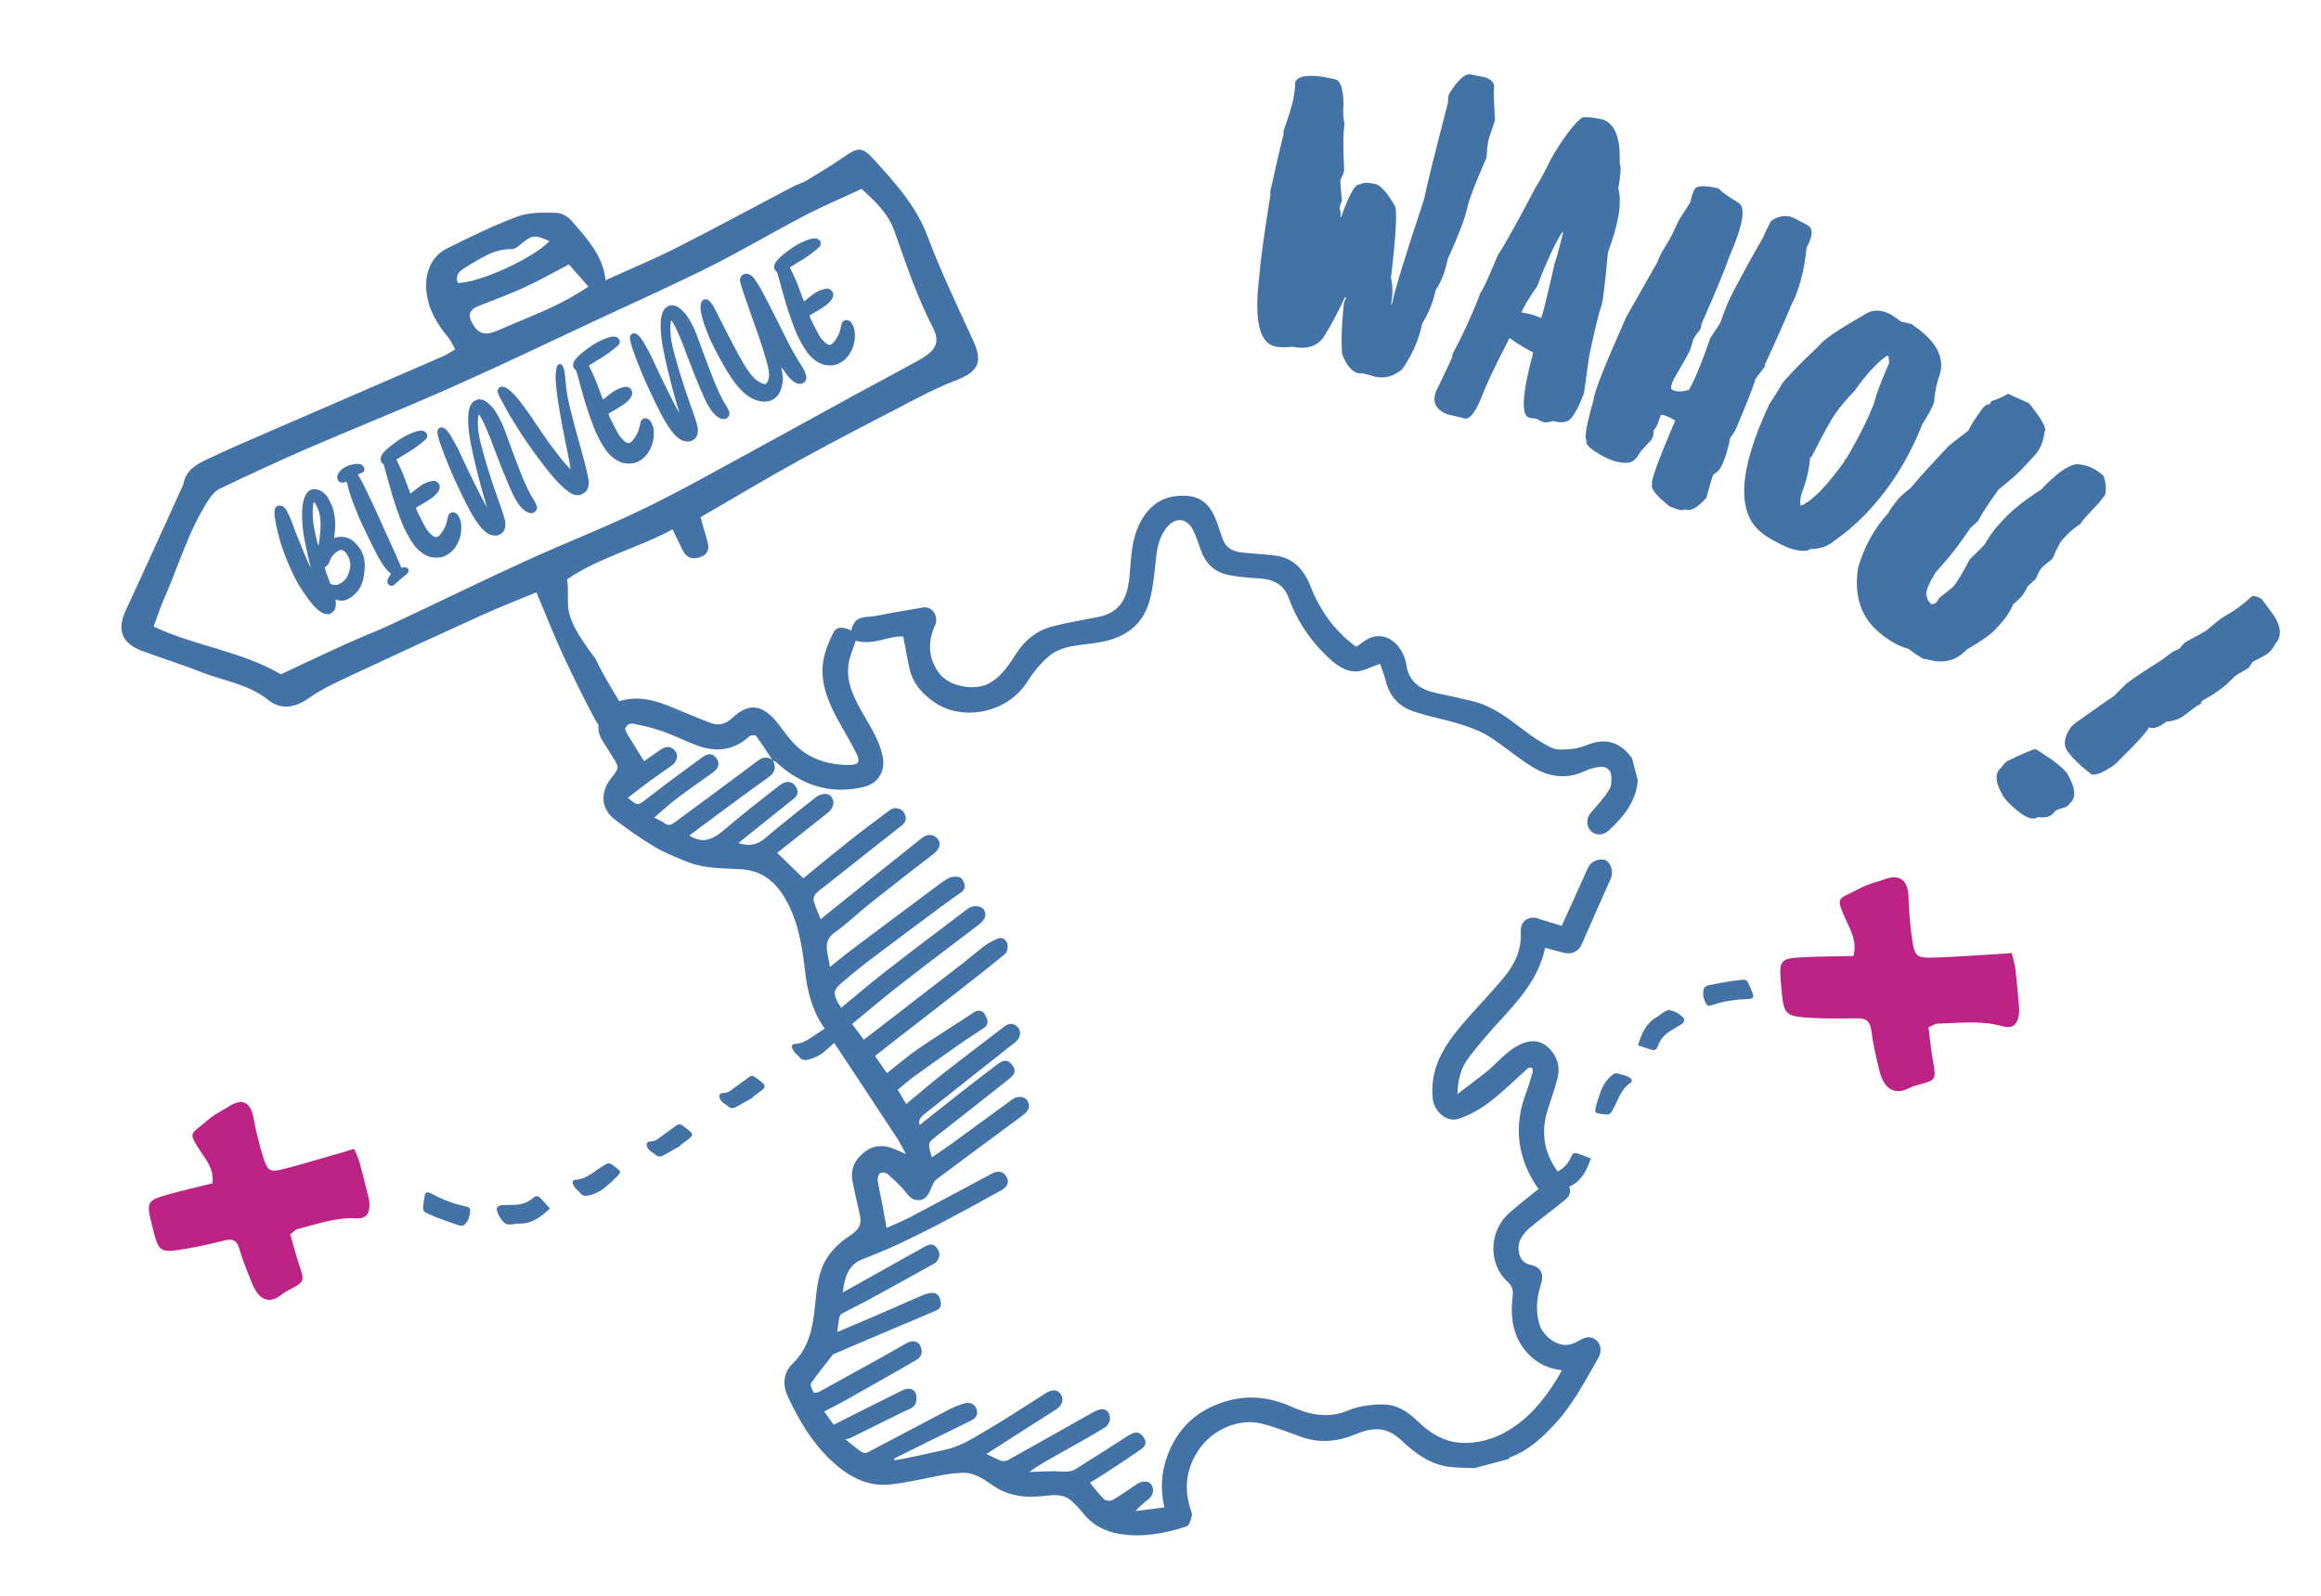
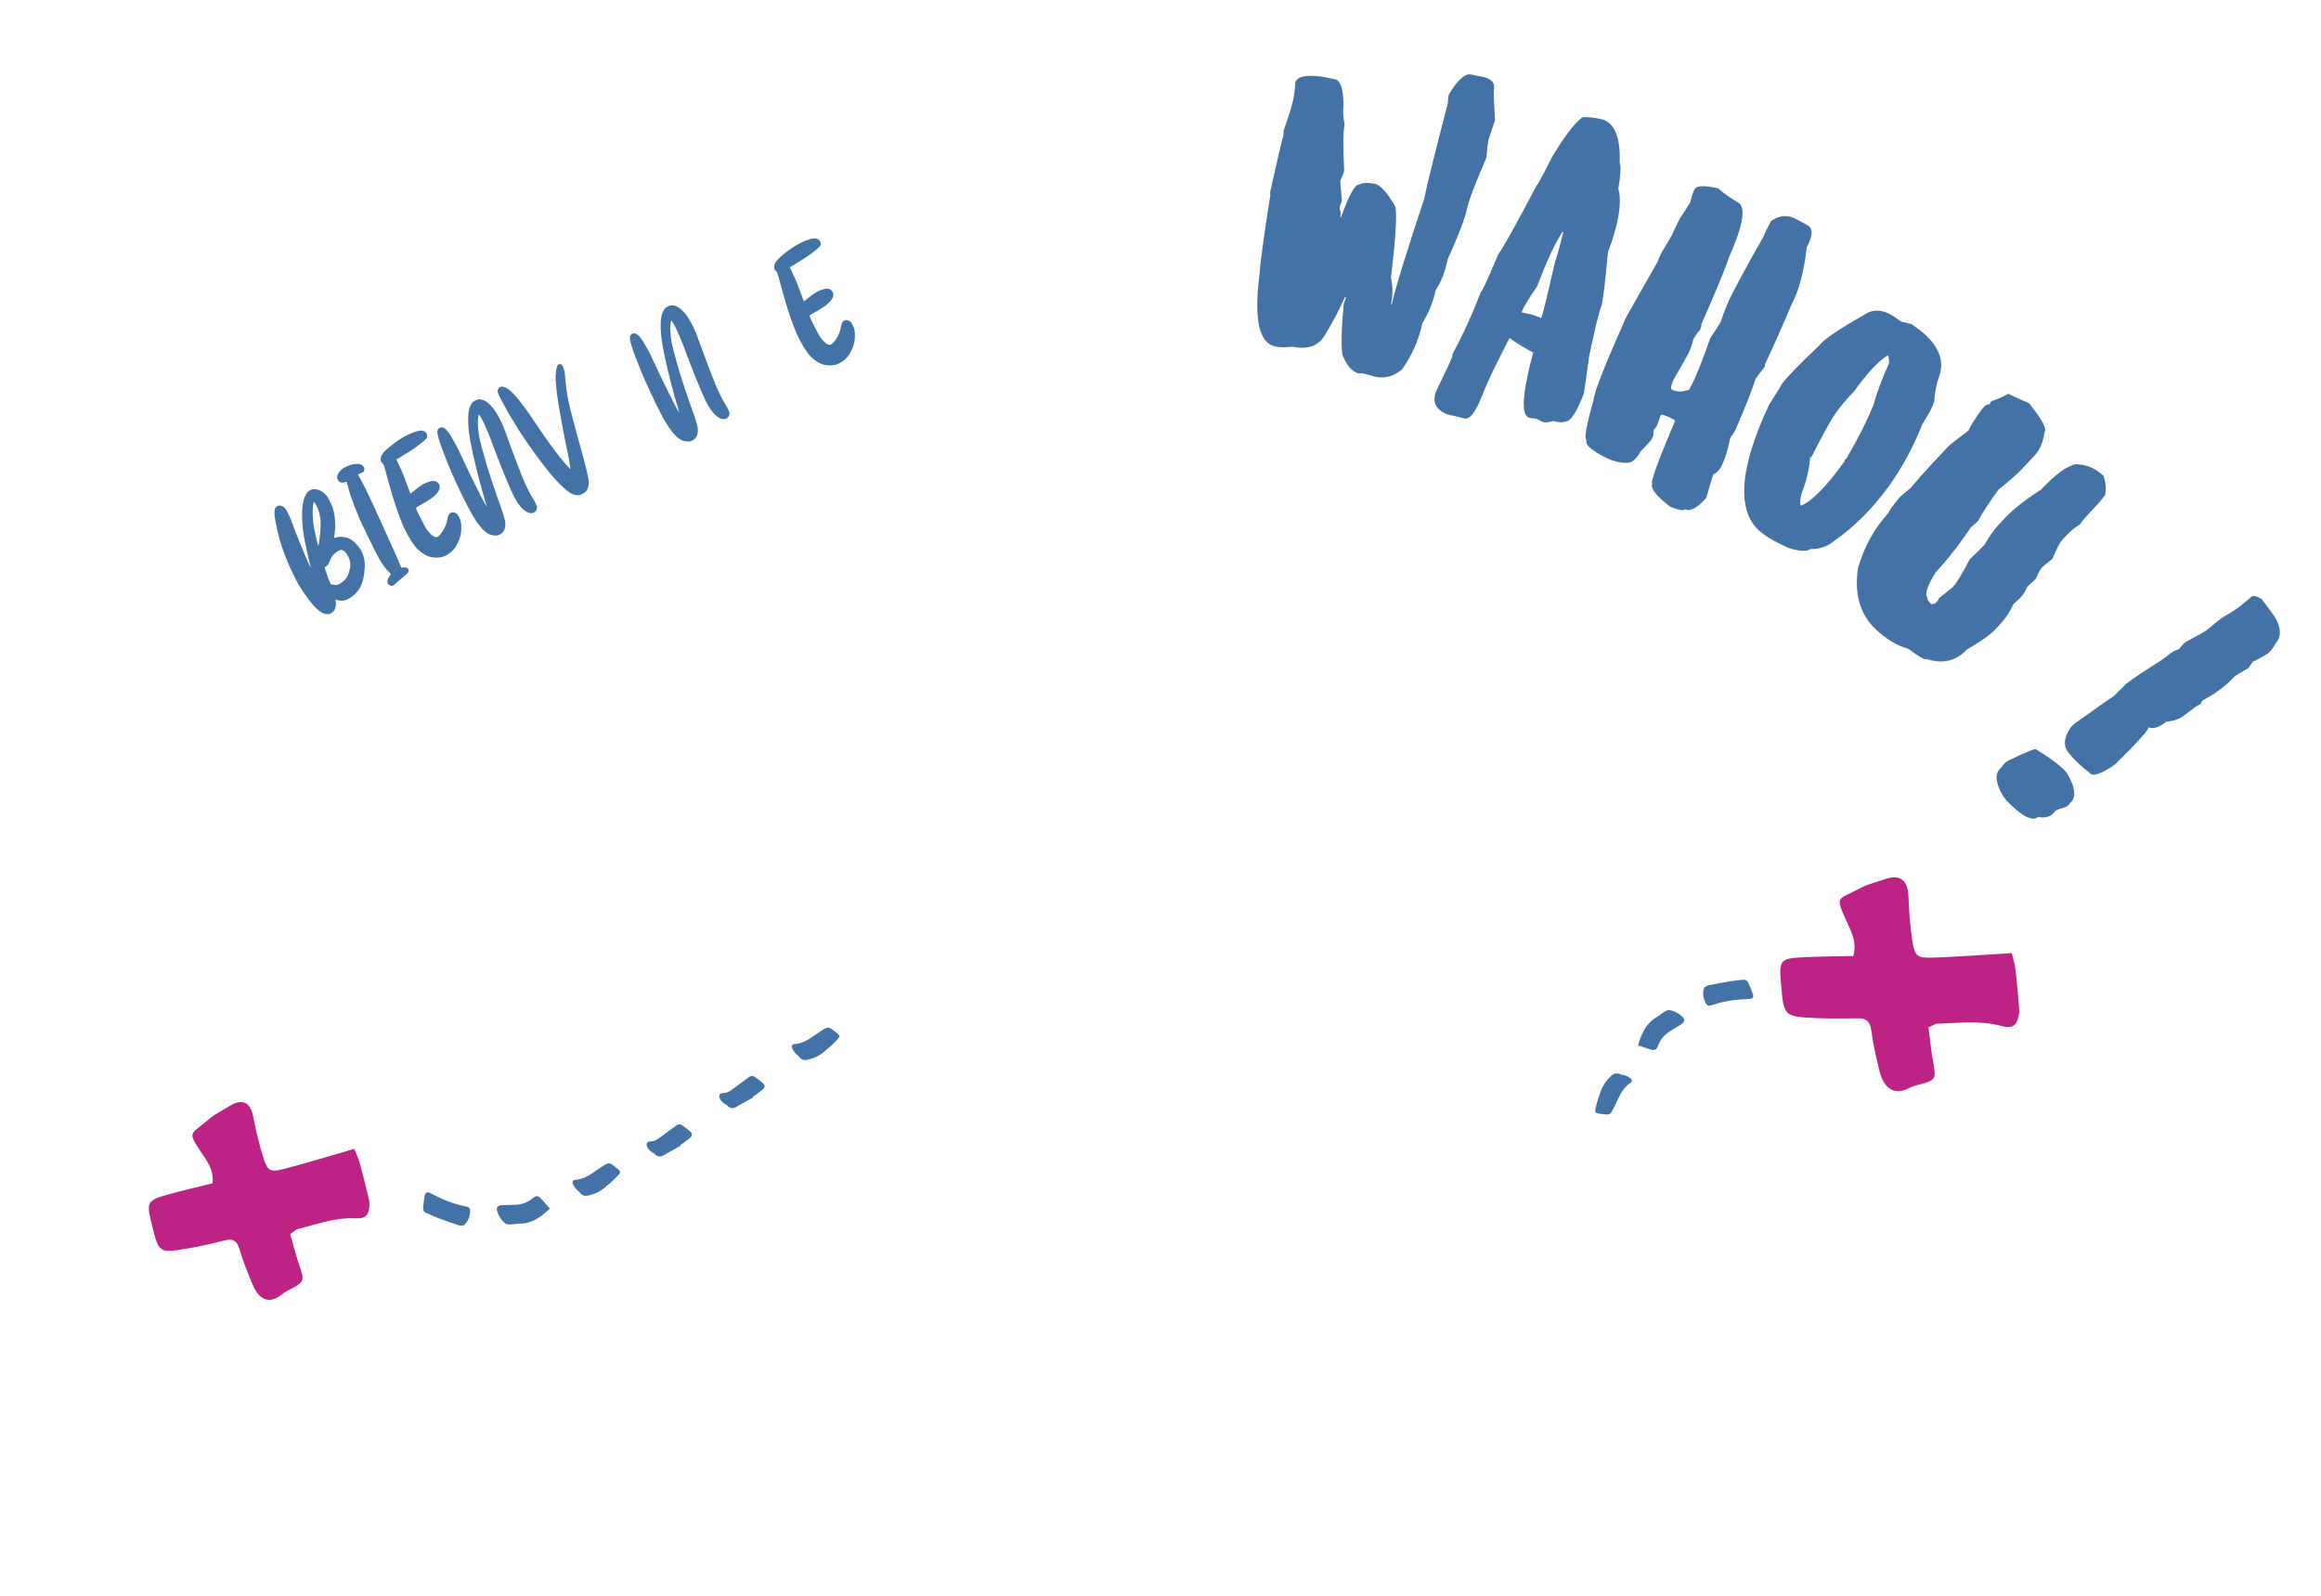
<svg xmlns="http://www.w3.org/2000/svg" width="384" height="264" viewBox="0 0 384 264" fill="none">
  <g clip-path="url(#clip0_7660_249089)">
-     <path d="M243.935 242.882C242.579 242.817 241.207 242.841 239.859 242.681C236.578 242.296 234.107 240.395 231.781 238.229C229.486 236.103 227.369 235.99 224.224 237.298C221.312 238.509 218.255 238.822 215.159 237.675C213.033 236.881 210.899 236.063 208.709 235.517C204.874 234.562 200.582 236.584 198.416 239.721C196.37 242.697 195.857 245.842 196.836 249.275C196.972 249.765 197.277 250.302 197.189 250.743C197.052 251.393 196.763 252.38 196.306 252.532C192.672 253.72 188.942 254.402 185.107 253.744C182.764 253.343 180.743 252.292 179.219 250.374C178.601 249.596 177.911 248.85 177.149 248.2C175.761 247.029 174.036 247.366 172.472 247.518C169.52 247.815 166.816 247.494 164.289 245.77C162.741 244.711 161.152 243.523 159.083 243.66C158.2 243.716 157.318 243.78 156.451 243.932C153.395 244.478 150.37 245.256 147.298 245.585C143.375 246.01 140.198 244.165 137.438 241.55C134.293 238.566 132.144 234.883 130.33 231.017C129.472 229.187 129.544 227.118 131.109 225.626C133.868 222.978 134.486 219.593 134.839 216.055C135.128 213.167 135.344 210.215 137.053 207.768C137.928 206.516 139.147 205.409 140.423 204.559C142.244 203.348 142.677 202.618 142.155 200.468C141.738 198.767 141.353 197.058 141.032 195.333C140.647 193.239 141.602 191.619 143.214 190.448C144.867 189.252 146.688 189.453 148.469 190.295C148.926 190.512 149.392 190.712 149.881 190.929C149.432 190.111 148.998 189.172 148.437 188.322C144.354 182.104 140.246 175.895 136.131 169.702C134.302 166.95 133.563 163.894 133.194 160.661C132.697 156.377 132.007 152.093 129.705 148.322C128.108 145.707 125.862 143.99 122.597 143.806C119.693 143.637 116.725 143.734 113.949 142.667C111.999 141.921 110.042 141.118 108.253 140.067C106.023 138.752 103.913 137.219 101.835 135.671C99.292 133.778 99.3 130.986 101.185 128.644C102.437 127.087 102.453 126.935 101.426 125.33C100.824 124.392 100.263 123.437 99.653 122.507C98.394 120.573 98.795 117.22 102.284 116.065C105.421 115.022 108.277 115.8 111.141 116.995C113.275 117.886 115.409 118.768 117.567 119.602C118.971 120.148 120.134 119.731 121.241 118.704C122.693 117.356 124.434 116.426 126.367 117.533C127.418 118.134 128.317 119.129 129.047 120.132C130.395 121.985 131.766 123.782 133.796 124.937C135.962 126.165 138.361 126.622 140.808 126.542C142.091 126.502 142.34 125.916 141.666 124.592C140.623 122.539 139.42 120.573 138.337 118.544C136.796 115.639 135.665 112.575 136.227 109.238C136.492 107.681 137.149 106.149 137.847 104.713C138.361 103.654 139.388 103.614 140.808 104.304C141.353 102.499 141.915 102.154 143.856 102.018C145.092 101.929 146.303 101.608 147.522 101.392C149.239 101.095 150.956 100.806 152.673 100.509C154.414 100.204 155.28 102.17 154.742 103.349C153.515 106.045 153.499 108.58 155.192 111.131C156.941 113.754 161.297 114.211 163.407 113.161C165.725 112.005 166.92 109.952 168.22 107.986C169.68 105.78 171.613 104.28 174.116 103.63C176.595 102.988 179.138 102.579 181.657 102.082C185.484 101.336 186.471 98.68 186.8 95.961C187.145 93.113 187.056 90.201 188.171 87.465C189.64 83.871 192.255 81.673 196.531 82.05C199.034 82.275 200.373 83.815 201.312 86.334C201.689 87.353 201.978 88.404 202.395 89.406C203.053 90.979 204.457 91.34 205.981 91.46C207.585 91.588 209.19 91.709 210.794 91.885C213.979 92.23 215.752 94.26 216.851 97.06C218.368 100.935 220.694 104.216 224.023 106.743C224.176 106.855 224.36 106.927 224.44 106.967C225.275 106.43 225.981 105.772 226.815 105.467C228.877 104.721 230.826 105.908 231.813 107.609C232.214 108.299 232.559 109.093 232.663 109.879C233.056 112.888 235.054 114.107 237.717 114.677C239.675 115.094 241.64 115.519 243.59 115.984C246.807 116.747 249.35 118.68 251.909 120.645C253.425 121.817 255.046 122.924 256.77 123.734C257.685 124.159 258.936 123.991 260.019 123.902C260.91 123.83 261.8 123.557 262.635 123.221C265.691 122.009 268.114 122.787 269.999 125.427L270.97 129.069C270.697 132.583 268.643 135.086 266.213 137.348C265.226 138.27 263.966 138.278 263.196 137.46C262.322 136.538 262.45 135.262 263.373 134.235C264.4 133.088 265.443 131.925 266.245 130.625C266.638 129.983 266.662 128.997 266.558 128.202C266.437 127.232 265.611 126.774 264.672 126.879C263.862 126.967 263.02 127.168 262.29 127.521C259.386 128.932 256.498 128.612 253.874 127.079C251.243 125.547 248.933 123.469 246.349 121.841C244.921 120.934 243.261 120.324 241.632 119.819C239.065 119.017 236.386 118.552 233.843 117.685C231.54 116.907 229.928 115.27 229.31 112.8C229.037 111.7 228.604 110.642 228.331 109.815C226.807 110.321 225.564 111.067 224.32 111.083C222.339 111.099 220.798 109.775 219.426 108.459C216.619 105.756 214.525 102.563 213.193 98.889C212.367 96.618 210.618 95.832 208.348 95.696C206.527 95.584 204.673 95.455 202.9 95.038C200.726 94.525 199.347 92.984 198.617 90.867C198.239 89.775 197.895 88.652 197.357 87.633C196.274 85.58 194.325 85.532 192.905 87.425C191.902 88.757 191.509 90.281 191.316 91.917C191.011 94.46 190.851 97.068 190.145 99.514C188.958 103.646 185.893 105.612 181.673 106.309C178.833 106.783 175.689 106.646 173.346 108.724C172.047 109.879 170.891 111.291 169.969 112.775C166.712 117.958 159.331 119.378 154.678 116.241C152.641 114.869 151.052 113.12 150.483 110.65C150.089 108.933 149.809 107.184 149.448 105.315C147.065 105.106 144.514 106.847 141.578 105.997C141.177 107.296 140.519 108.652 140.358 110.072C140.005 113.153 141.457 115.76 142.926 118.327C144.145 120.469 145.477 122.547 146.014 125.026C146.544 127.464 145.38 129.59 142.95 130.176C137.366 131.532 132.593 129.903 128.437 126.117C128.269 125.964 128.028 125.884 127.819 125.764C126.913 124.4 126.031 123.02 125.052 121.712C124.931 121.552 124.161 121.64 123.921 121.857C121.394 124.183 118.506 124.472 115.417 123.357C113.46 122.651 111.598 121.68 109.641 120.99C108.069 120.437 106.424 120.06 104.779 119.723C104.37 119.635 103.744 119.891 103.456 120.204C103.295 120.373 103.56 121.055 103.777 121.424C104.667 122.924 105.606 124.392 106.56 125.924C107.419 125.33 108.381 124.64 109.36 123.983C110.299 123.357 111.165 123.485 111.767 124.312C112.264 125.001 112.015 126.012 111.173 126.622C109.833 127.585 108.47 128.507 107.138 129.486C106.047 130.288 104.988 131.131 103.881 131.981C105.566 133.401 105.493 133.321 107.122 132.053C110.114 129.719 113.187 127.48 116.251 125.242C117.254 124.512 118.04 124.673 118.61 125.547C119.131 126.357 118.875 127.143 117.904 127.833C115.906 129.253 113.893 130.657 111.935 132.133C110.7 133.064 109.561 134.131 108.221 135.27C108.911 135.623 109.456 135.808 109.874 136.145C110.531 136.682 111.069 136.465 111.63 136.048C116.195 132.671 120.776 129.318 125.308 125.9C126.199 125.226 126.953 125.146 127.836 125.724C128.445 126.927 128.309 127.761 127.073 128.644C122.693 131.748 118.409 134.997 114.085 138.19C114.101 138.206 114.133 138.27 114.182 138.303C116.58 139.787 118.305 138.599 120.134 137.027C122.95 134.588 125.934 132.334 128.854 130.015C129.969 129.133 130.964 129.133 131.59 130.031C132.087 130.745 132.135 131.484 131.389 132.085C128.333 134.54 125.276 136.979 122.164 139.466C123.816 140.011 125.196 139.867 126.576 138.68C129.32 136.329 132.176 134.115 135.007 131.869C135.85 131.203 137.061 131.179 137.51 131.764C138.168 132.615 137.96 133.666 136.949 134.468C134.125 136.714 131.293 138.952 128.59 141.094C130.01 142.474 131.454 143.878 132.914 145.298C135.256 143.389 137.759 141.303 140.318 139.281C142.605 137.468 144.939 135.719 147.282 133.978C147.988 133.449 149.207 133.706 149.624 134.524C150.017 135.286 149.937 135.984 149.127 136.618C144.939 139.875 140.8 143.188 136.644 146.477C136.074 146.935 135.441 147.336 134.959 147.865C134.711 148.138 134.534 148.699 134.63 149.036C134.911 150.039 135.352 150.994 135.778 152.093C136.251 151.7 136.724 151.283 137.222 150.89C142.316 146.798 147.41 142.707 152.52 138.639C153.523 137.845 154.614 138.006 155.24 138.928C155.737 139.666 155.384 140.541 154.422 141.287C150.924 143.982 147.434 146.686 143.976 149.438C141.987 151.018 140.158 152.815 138.096 154.275C136.748 155.23 136.62 156.321 136.893 157.692C137.037 158.406 137.157 159.12 137.318 159.979C138.409 159.104 139.436 158.222 140.519 157.412C145.396 153.745 150.29 150.095 155.184 146.453C155.858 145.956 156.555 145.402 157.326 145.138C157.863 144.953 158.866 145.009 159.099 145.346C159.532 145.972 160.005 146.91 159.018 147.624C157.959 148.387 156.884 149.125 155.841 149.903C151.774 152.927 147.707 155.944 143.672 159C142.139 160.163 140.671 161.407 139.195 162.642C137.928 163.709 137.823 164.367 138.618 165.827C138.778 166.124 138.962 166.397 139.171 166.726C141.554 164.768 143.888 162.755 146.311 160.861C150.892 157.307 155.513 153.818 160.141 150.32C160.992 149.678 162.356 149.831 162.789 150.512C163.302 151.347 162.989 152.173 161.979 152.943C157.542 156.313 153.098 159.666 148.71 163.083C146.102 165.113 143.599 167.263 140.976 169.413C141.65 170.312 142.236 171.09 142.917 171.996C144.666 170.649 146.335 169.381 147.988 168.105C151.846 165.129 155.705 162.145 159.556 159.153C160.711 158.254 161.802 157.283 162.981 156.417C163.591 155.968 164.289 155.639 164.979 155.31C165.813 154.917 166.447 155.454 166.656 156.096C166.816 156.593 166.656 157.5 166.295 157.805C163.703 159.971 161.024 162.041 158.36 164.126C154.943 166.798 151.501 169.445 148.076 172.109C146.985 172.951 145.902 173.801 144.771 174.692C145.453 175.671 146.078 176.577 146.744 177.532C148.501 176.16 150.162 174.716 151.951 173.488C154.951 171.427 158.056 169.525 161.088 167.504C161.85 166.99 162.564 167.199 162.901 167.752C163.302 168.418 163.808 169.357 162.805 170.047C161.61 170.873 160.358 171.627 159.163 172.462C156.459 174.355 153.772 176.256 151.1 178.19C150.234 178.815 149.432 179.553 148.533 180.299C148.99 181.07 149.456 181.84 149.929 182.642C152.015 180.917 154.044 179.168 156.154 177.516C159.444 174.932 162.805 172.429 166.11 169.862C166.936 169.221 167.707 169.213 168.38 169.935C169.062 170.665 168.838 171.724 167.963 172.421C162.965 176.376 157.959 180.331 152.953 184.295C152.178 184.91 151.916 185.514 152.167 186.108C154.654 184.142 157.109 182.177 159.588 180.243C161.401 178.823 163.23 177.427 165.067 176.032C165.837 175.446 166.664 175.181 167.386 176.072C168.124 176.986 168.027 177.644 166.968 178.486C163.238 181.455 159.492 184.383 155.745 187.327C155.144 187.8 154.518 188.258 153.972 188.795C153.78 188.988 153.683 189.397 153.724 189.686C153.788 190.223 153.98 190.744 154.173 191.466C155.296 190.696 156.331 190.022 157.334 189.292C160.719 186.838 164.088 184.359 167.466 181.888C168.276 181.294 169.415 181.342 169.897 181.976C170.522 182.794 170.306 183.717 169.311 184.447C164.53 187.985 159.732 191.507 154.975 195.077C154.542 195.397 154.293 196.023 154.069 196.545C153.643 197.539 153.218 198.526 151.935 198.55C150.892 198.574 150.354 197.868 149.745 197.106C148.894 196.039 147.851 195.109 146.816 194.21C146.552 193.985 145.878 193.921 145.605 194.106C145.324 194.298 145.156 194.9 145.212 195.285C145.396 196.593 145.717 197.876 145.966 199.176C146.207 200.451 146.431 201.735 146.68 203.147C147.988 202.553 149.367 202.008 150.675 201.318C155.16 198.959 159.604 196.545 164.08 194.17C164.891 193.745 165.765 193.624 166.391 194.475C167.041 195.365 166.824 196.28 165.693 196.906C162.243 198.831 158.77 200.716 155.272 202.545C152.857 203.813 150.402 205 147.923 206.147C146.175 206.958 144.37 207.648 142.581 208.37C141.048 208.987 140.23 210.199 139.813 211.723C139.628 212.381 139.548 213.071 139.412 213.833C143.952 211.29 148.429 208.795 152.905 206.284C154.044 205.642 154.614 205.762 155.216 206.773C155.689 207.575 155.36 208.602 154.422 209.124C150.996 211.025 147.578 212.926 144.145 214.795C142.532 215.678 140.864 216.472 139.251 217.347C139.035 217.459 138.882 217.812 138.834 218.085C138.698 218.831 138.634 219.593 138.537 220.363C140.952 219.336 143.359 218.325 145.757 217.29C147.948 216.344 150.122 215.357 152.32 214.418C152.889 214.178 153.499 213.945 154.109 213.889C154.887 213.825 155.376 214.266 155.577 215.068C155.769 215.838 155.705 216.464 154.903 216.801C151.285 218.341 147.659 219.874 144.041 221.406C142.019 222.264 139.997 223.131 137.984 223.997C137.912 224.029 137.831 224.061 137.783 224.117C136.564 225.69 135.288 227.23 134.173 228.867C133.981 229.155 134.39 229.901 134.63 230.383C134.679 230.471 135.296 230.383 135.577 230.23C138.906 228.409 142.228 226.572 145.549 224.727C147.057 223.885 148.557 223.026 150.057 222.176C150.892 221.703 151.822 221.855 152.175 222.505C152.761 223.596 152.552 224.438 151.566 225.008C150.539 225.601 149.512 226.203 148.477 226.797C145.372 228.554 142.276 230.319 139.163 232.059C138.265 232.565 137.326 233.006 136.355 233.503C136.901 234.258 137.406 234.964 137.936 235.702C141.738 233.792 145.461 231.891 149.215 230.054C150.001 229.669 151.02 229.5 151.469 230.463C151.726 231.017 151.686 231.995 151.341 232.469C150.932 233.03 150.065 233.255 149.375 233.6C146.487 235.036 143.599 236.472 140.703 237.9C140.535 237.988 140.326 238.004 139.869 238.124C140.88 238.927 141.714 239.641 142.613 240.258C142.837 240.411 143.327 240.395 143.583 240.258C148.068 237.916 152.536 235.525 157.021 233.183C157.807 232.773 158.649 232.453 159.492 232.188C160.478 231.883 161.361 232.316 161.601 233.231C161.85 234.169 161.369 234.683 160.502 235.1C156.291 237.13 152.103 239.231 147.915 241.309C147.948 241.405 147.972 241.494 148.004 241.59C148.99 241.405 149.977 241.237 150.956 241.028C152.713 240.659 154.454 240.242 156.21 239.881C158.842 239.344 161.056 237.892 163.31 236.568C166.583 234.651 169.752 232.549 172.961 230.519C174.108 229.797 174.927 229.837 175.504 230.672C176.074 231.498 175.769 232.501 174.686 233.199C170.948 235.597 167.201 237.988 163.214 240.531C164 240.916 164.786 241.357 165.621 241.662C165.95 241.783 166.455 241.726 166.768 241.55C171.461 238.943 176.138 236.295 180.815 233.664C182.468 232.733 183.494 233.046 183.647 234.635C183.695 235.132 183.238 235.902 182.788 236.175C180.133 237.779 177.405 239.28 174.702 240.804C173.218 241.638 171.734 242.472 170.282 243.515C171.565 243.475 172.841 243.411 174.124 243.395C174.886 243.387 175.657 243.499 176.411 243.459C176.916 243.435 177.478 243.347 177.887 243.09C180.815 241.269 183.711 239.384 186.623 237.531C187.859 236.745 188.54 236.849 189.198 237.771C189.808 238.614 189.487 239.272 188.813 239.745C186.832 241.125 184.81 242.44 182.788 243.772C182.018 244.277 181.224 244.735 180.326 245.288C181.12 246.243 181.818 247.214 182.66 248.024C182.933 248.289 183.719 248.361 184.064 248.16C185.452 247.358 186.776 246.427 188.099 245.513C188.853 244.991 189.952 244.959 190.418 245.513C191.027 246.251 190.843 247.374 190.033 248.008C189.287 248.585 188.557 249.187 187.875 249.989C189.447 249.789 191.019 249.58 192.648 249.372C191.95 246.484 192.118 243.628 193.129 240.868C194.79 236.343 197.911 233.367 202.563 231.907C206.39 230.712 210 231.097 213.61 232.701C216.651 234.057 219.763 234.747 223.036 233.343C223.999 232.934 225.066 232.677 226.109 232.533C227.24 232.372 228.411 232.276 229.535 232.396C231.54 232.613 233.121 233.752 234.532 235.108C236.763 237.258 239.242 238.766 242.499 238.718C245.555 238.67 248.267 237.635 250.697 235.91C254.043 233.536 256.401 230.295 258.431 226.693C256.201 226.444 254.34 225.569 252.855 224.005C250.328 221.334 249.831 218.044 250.256 214.555C250.377 213.544 250.288 212.87 249.446 212.084C246.069 208.971 246.406 203.516 249.759 200.612C251.323 199.264 252.952 197.989 254.524 196.705C251.091 191.755 250.336 186.477 252.478 180.805C252.912 179.666 253.249 178.486 253.586 177.315C253.642 177.115 253.553 176.721 253.425 176.657C253.241 176.577 252.88 176.641 252.719 176.778C251.315 178.029 249.975 179.353 248.556 180.58C246.373 182.465 244.135 184.214 241.271 185.097C239.161 185.747 237.252 183.677 237.051 181.824C236.49 176.689 239.017 172.839 242.13 169.229C244.288 166.726 246.606 164.359 248.724 161.816C250.529 159.65 251.772 157.203 251.604 154.227C251.508 152.526 252.687 151.555 254.291 151.884C254.364 151.9 254.428 151.956 254.5 151.981C255.752 152.366 257.003 152.751 258.383 153.168C259.506 150.697 260.637 148.194 261.768 145.699C262.153 144.857 262.482 143.974 262.956 143.18C263.461 142.33 265.033 141.929 265.739 142.362C266.606 142.899 266.943 144.359 266.509 145.33C264.865 148.996 263.244 152.671 261.632 156.353C261.223 157.291 260.092 157.917 258.928 157.668C257.845 157.436 256.778 157.099 255.639 156.786C254.548 162.041 251.05 165.715 247.625 169.453C245.988 171.242 244.416 173.095 242.956 175.021C241.745 176.625 241.191 178.534 241.119 181.005C242.916 179.626 244.536 178.454 246.077 177.187C247.697 175.855 249.077 174.138 250.866 173.127C253.016 171.908 255.102 171.748 256.867 174.09C257.773 175.301 258.078 176.81 257.709 178.286C257.26 180.075 256.634 181.816 256.072 183.573C254.596 188.145 255.856 192.036 259.049 195.43C259.963 196.4 260.052 197.588 259.017 198.438C257.059 200.05 254.997 201.526 253.064 203.171C251.596 204.423 250.73 206.027 251.548 207.992C251.764 208.522 252.446 209.092 253 209.196C254.845 209.557 255.527 210.584 254.949 212.429C254.251 214.643 254.003 216.865 254.709 219.144C255.238 220.852 257.212 222.505 259.017 222.497C259.763 222.497 260.589 222.2 261.231 221.807C262.33 221.125 263.228 220.997 264.063 221.695C264.889 222.385 265.057 223.58 264.44 224.655C262.306 228.369 260.316 232.204 257.412 235.397C255.262 237.763 252.928 239.961 249.823 241.101C249.743 241.133 249.703 241.277 249.647 241.365L243.951 242.882H243.935Z" fill="#4373A6" />
    <path d="M76.715 202.728C76.459 202.728 76.186 202.816 75.961 202.736C74.726 202.327 73.506 201.885 72.287 201.428C71.693 201.204 71.132 200.915 70.546 200.674C70.113 200.498 69.96 200.161 70.008 199.727C70.073 199.094 70.137 198.46 70.257 197.842C70.386 197.208 70.698 197.12 71.292 197.433C73.089 198.388 74.958 199.166 76.972 199.567C77.694 199.711 77.838 199.88 77.766 200.594C77.686 201.404 77.429 202.134 76.715 202.72L76.715 202.728Z" fill="#4373A6" />
    <path d="M90.979 199.937C89.487 201.341 88.01 202.456 85.949 202.432C85.435 202.432 84.93 202.56 84.416 202.568C84.128 202.568 83.759 202.552 83.558 202.384C82.9 201.822 82.443 201.1 82.226 200.258C82.09 199.72 82.427 199.392 83.069 199.375C83.791 199.351 84.521 199.343 85.243 199.319C86.334 199.271 87.304 198.942 88.155 198.22C88.724 197.739 89.045 197.795 89.551 198.341C90.024 198.846 90.473 199.375 90.979 199.945L90.979 199.937Z" fill="#4373A6" />
    <path d="M100.453 196.143C99.539 197.002 98.504 197.531 97.324 197.788C96.771 197.908 96.322 197.812 95.961 197.331C95.76 197.066 95.463 196.889 95.255 196.633C95.054 196.376 94.87 196.095 94.757 195.79C94.653 195.502 94.813 195.205 95.134 195.189C96.851 195.108 98.062 194.001 99.386 193.135C100.742 192.253 100.71 192.204 101.961 193.191C102.058 193.263 102.154 193.336 102.25 193.416C102.675 193.793 102.699 193.937 102.306 194.386C101.977 194.772 101.6 195.117 101.231 195.47C100.967 195.718 100.678 195.935 100.445 196.135L100.453 196.143Z" fill="#4373A6" />
    <path d="M136.728 173.681C135.813 174.54 134.778 175.069 133.599 175.326C133.045 175.446 132.596 175.35 132.235 174.869C132.034 174.604 131.738 174.427 131.529 174.171C131.328 173.914 131.144 173.633 131.032 173.328C130.927 173.039 131.088 172.743 131.409 172.727C133.125 172.646 134.337 171.539 135.661 170.673C137.016 169.79 136.984 169.742 138.236 170.729C138.332 170.801 138.428 170.873 138.525 170.954C138.95 171.331 138.974 171.475 138.581 171.924C138.252 172.309 137.875 172.654 137.506 173.007C137.241 173.256 136.952 173.473 136.719 173.673L136.728 173.681Z" fill="#4373A6" />
    <path d="M112.575 189.564C111.637 190.094 110.698 190.631 109.752 191.145C109.262 191.409 108.797 191.417 108.364 190.96C108.163 190.743 107.842 190.647 107.626 190.447C107.409 190.254 107.184 190.021 107.08 189.765C106.831 189.171 107.04 188.842 107.698 188.826C108.219 188.818 108.62 188.593 109.014 188.305C109.984 187.599 110.963 186.893 111.926 186.171C112.246 185.93 112.575 185.962 112.848 186.155C113.346 186.492 113.827 186.869 114.276 187.27C114.589 187.559 114.525 187.96 114.132 188.281C113.618 188.698 113.073 189.075 112.535 189.468L112.591 189.564L112.575 189.564Z" fill="#4373A6" />
    <path d="M124.597 181.564C123.658 182.094 122.72 182.631 121.773 183.145C121.284 183.409 120.818 183.417 120.385 182.96C120.185 182.743 119.864 182.647 119.647 182.447C119.431 182.254 119.206 182.021 119.102 181.765C118.853 181.171 119.061 180.842 119.719 180.826C120.241 180.818 120.642 180.593 121.035 180.305C122.006 179.599 122.984 178.893 123.947 178.171C124.268 177.93 124.597 177.962 124.87 178.155C125.367 178.492 125.848 178.869 126.298 179.27C126.611 179.559 126.546 179.96 126.153 180.281C125.64 180.698 125.094 181.075 124.557 181.468L124.613 181.564L124.597 181.564Z" fill="#4373A6" />
    <path d="M319.057 169.932C319.315 171.901 319.473 173.774 319.814 175.597C320.348 178.597 320.304 178.707 317.434 179.452C316.907 179.593 316.38 179.734 315.93 179.977C313.803 181.112 311.769 180.577 310.928 177.07C310.397 174.904 309.882 172.71 309.609 170.5C309.412 169.03 308.786 168.437 307.372 168.472C305.042 168.482 302.725 168.539 300.387 168.428C295.136 168.166 295.118 168.097 294.681 162.984C294.305 158.739 294.428 158.559 298.595 158.351C301.263 158.225 303.938 158.221 306.623 158.164C307.286 155.875 306.267 154.085 305.484 152.356C303.548 148.062 304.058 148.957 307.678 146.98C308.983 146.262 310.513 145.926 311.926 145.424C314.305 144.59 315.64 145.632 315.741 148.208C315.846 150.708 316.003 153.22 316.39 155.67C316.801 158.211 317.174 158.504 319.756 158.426C323.338 158.326 326.894 158.036 330.475 157.837C331.176 157.797 331.871 157.733 332.836 157.671C333.065 158.617 333.332 159.429 333.438 160.284C333.691 162.328 333.846 164.374 334.031 166.436C334.074 166.964 334.101 167.522 333.994 168.041C333.66 169.727 332.857 170.212 331.135 169.74C327.61 168.77 324.034 169.262 320.474 169.356C320.158 169.367 319.835 169.626 319.086 169.949L319.057 169.932Z" fill="#BD2285" />
    <path d="M48.021 204.203C48.546 205.978 48.948 207.662 49.505 209.281C50.412 211.935 50.397 212.062 47.939 213.334C47.483 213.555 47.038 213.821 46.652 214.121C44.911 215.594 43.016 215.488 41.757 212.437C40.977 210.535 40.191 208.609 39.611 206.628C39.232 205.306 38.581 204.891 37.309 205.183C35.229 205.667 33.161 206.196 31.044 206.542C26.3 207.347 26.287 207.301 25.139 202.649C24.183 198.805 24.277 198.608 27.976 197.568C30.352 196.907 32.736 196.366 35.154 195.767C35.432 193.508 34.235 192.061 33.29 190.644C30.929 187.054 31.523 187.803 34.488 185.216C35.565 184.289 36.872 183.669 38.074 182.93C40.095 181.676 41.435 182.373 41.895 184.729C42.336 187.017 42.875 189.304 43.562 191.501C44.297 193.784 44.691 193.973 46.988 193.382C50.184 192.575 53.332 191.584 56.504 190.685C57.122 190.519 57.751 190.302 58.593 190.052C58.934 190.869 59.297 191.582 59.506 192.361C60.003 194.216 60.471 196.055 60.923 197.923C61.052 198.404 61.141 198.92 61.126 199.415C61.073 201.05 60.422 201.642 58.804 201.56C55.487 201.368 52.366 202.548 49.192 203.349C48.894 203.429 48.652 203.715 48.038 204.174L48.021 204.203Z" fill="#BD2285" />
-     <path d="M263.209 191.646C262.533 193.58 261.739 195.251 259.899 196.182C259.443 196.419 259.054 196.766 258.603 197.01C258.346 197.143 258.012 197.3 257.756 197.243C256.913 197.048 256.174 196.619 255.593 195.972C255.224 195.558 255.371 195.111 255.933 194.8C256.562 194.445 257.206 194.101 257.835 193.747C258.781 193.2 259.49 192.46 259.911 191.427C260.194 190.737 260.505 190.639 261.205 190.889C261.858 191.119 262.501 191.381 263.212 191.653L263.209 191.646Z" fill="#4373A6" />
    <path d="M281.958 163.394C282.18 163.265 282.372 163.053 282.607 163.01C283.881 162.746 285.158 162.519 286.443 162.305C287.069 162.203 287.7 162.172 288.327 162.088C288.791 162.024 289.091 162.24 289.266 162.639C289.527 163.22 289.789 163.801 289.993 164.396C290.199 165.009 289.972 165.242 289.302 165.268C287.268 165.339 285.26 165.6 283.316 166.259C282.618 166.495 282.409 166.422 282.115 165.767C281.779 165.025 281.636 164.265 281.962 163.401L281.958 163.394Z" fill="#4373A6" />
    <path d="M271 172.942C271.591 170.981 272.312 169.277 274.109 168.267C274.554 168.01 274.927 167.646 275.368 167.383C275.618 167.238 275.946 167.067 276.204 167.113C277.054 167.271 277.811 167.667 278.42 168.288C278.807 168.686 278.679 169.139 278.132 169.474C277.518 169.856 276.89 170.228 276.277 170.609C275.356 171.197 274.68 171.967 274.304 173.017C274.052 173.719 273.746 173.831 273.035 173.611C272.373 173.41 271.719 173.176 270.996 172.936L271 172.942Z" fill="#4373A6" />
    <path d="M264.693 180.965C265.056 179.764 265.687 178.788 266.58 177.976C266.999 177.595 267.436 177.454 267.99 177.69C268.296 177.819 268.641 177.824 268.95 177.942C269.252 178.064 269.552 178.215 269.802 178.423C270.037 178.621 270.046 178.958 269.776 179.132C268.33 180.06 267.834 181.625 267.121 183.037C266.388 184.479 266.44 184.505 264.863 184.276C264.743 184.261 264.624 184.247 264.5 184.226C263.944 184.112 263.851 183.999 263.966 183.413C264.059 182.915 264.213 182.428 264.356 181.938C264.461 181.59 264.603 181.258 264.704 180.968L264.693 180.965Z" fill="#4373A6" />
    <path d="M245.177 12.669C246.734 12.988 247.402 13.7 247.164 14.832C247.1 15.152 247.163 16.822 247.347 19.872L247.311 20.004L246.292 23.036C246.095 23.973 246.002 24.97 245.935 26.072C244.078 30.326 242.996 33.146 242.726 34.477C242.382 36.168 241.298 38.954 239.518 42.881C239.101 44.922 238.451 46.618 237.523 48.011C237.129 49.928 236.386 51.73 235.311 53.508C234.778 56.105 233.691 58.619 231.999 61.08C230.639 62.26 229.142 62.652 227.553 62.335C226.374 61.986 225.671 61.809 225.371 61.751L224.821 61.777C223.749 61.555 222.809 60.52 222.081 58.651C221.868 57.05 221.939 54.231 222.328 50.181C222.344 50.12 222.425 49.859 222.616 49.432L222.663 49.173L222.532 49.138C221.371 51.643 220.215 53.845 219.017 55.72C217.954 57.295 216.217 57.852 213.815 57.36C212.669 57.499 211.729 57.475 210.988 57.32C208.36 56.779 207.484 52.989 208.313 45.958C208.559 42.969 209.195 38.366 210.196 32.154C210.105 32.129 210.111 31.902 210.202 31.481C211.345 26.405 212.038 23.372 212.351 22.325L212.357 21.653C213.215 19.262 213.757 17.483 213.996 16.307C214.269 14.641 214.339 13.811 214.248 13.787C214.476 12.652 216.038 12.298 218.928 12.714L220.875 13.116C221.812 13.313 222.264 14.75 222.287 17.463C222.148 18.144 222.202 19.202 222.456 20.607C222.212 21.803 222.195 24.343 222.387 28.168L222.304 28.559C222.261 28.721 222.081 29.151 221.777 29.798C221.727 30.024 221.805 31.154 222.022 33.224L221.734 33.973L221.629 34.489C221.813 34.897 221.848 35.374 221.748 35.869L221.88 35.904C223.216 32.217 224.186 30.422 224.867 30.561C225.369 30.228 226.204 30.158 227.336 30.396L227.727 30.479C228.688 30.911 229.708 32.174 230.874 34.236C231.136 35.611 230.907 39.345 230.196 45.45L230.113 45.841C230.452 47.335 230.448 48.812 230.145 50.308L230.277 50.343C230.754 48.035 232.512 42.243 235.587 33.042C236.1 30.516 237.425 25.206 239.536 17.083C239.557 16.48 239.624 15.987 239.698 15.626C241.168 13.226 242.379 12.115 243.346 12.32L245.162 12.687L245.177 12.669Z" fill="#4373A6" />
    <path d="M267.985 27.011C268.208 27.56 268.141 28.945 267.744 31.198C268.38 33.532 267.793 37.061 266.031 41.732C265.544 47.038 265.173 50.005 264.949 50.598C264.547 51.653 263.866 54.396 262.93 58.864L262.073 64.984L262.037 65.116C261.073 67.62 260.249 69.073 259.532 69.556C258.902 69.919 258.035 69.948 256.983 69.655C256.192 69.889 255.6 69.948 255.195 69.796L254.192 69.277C253.546 69.213 253.137 69.158 252.919 69.078C251.615 68.587 251.869 65.001 253.66 58.316C252.67 57.833 251.345 57.054 249.747 55.919C247.503 60.276 246.04 63.298 245.379 65.035C244.193 68.164 243.133 69.565 242.176 69.2C240.692 68.813 239.885 68.619 239.721 68.662L239.756 68.53C239.675 68.508 239.629 68.518 239.595 68.606C237.579 67.849 236.903 66.558 237.58 64.761C239.161 61.498 240.059 59.608 240.262 59.053C240.287 58.962 240.322 58.83 240.277 58.633C242.044 55.366 243.618 51.928 244.991 48.305C245.148 48.369 246.099 46.319 247.851 42.135C248.762 40.846 250.85 37.11 254.111 30.905C254.504 30.413 255.354 28.824 256.699 26.118C258.749 22.645 260.443 20.424 261.774 19.432C262.462 19.301 263.616 19.415 265.246 19.786C267.23 20.535 268.133 22.93 267.965 27.006L267.985 27.011ZM258.495 38.365C257.237 40.3 255.854 43.311 254.303 47.397C252.911 49.384 252.065 50.799 251.734 51.667L251.866 51.702C252.697 51.849 253.443 52.027 254.065 52.259L254.995 52.606L255.019 52.515C255.261 51.895 256.012 48.888 257.227 43.505C257.539 42.664 258.006 40.963 258.624 38.41L258.492 38.375L258.495 38.365Z" fill="#4373A6" />
    <path d="M299.062 37.274C299.994 37.774 299.95 38.991 298.906 40.94C298.491 44.884 297.629 48.1 296.337 50.527C295.338 52.956 293.882 56.241 291.973 60.361C292.059 60.406 292.042 60.51 291.971 60.654L290.436 62.69C289.931 64.414 288.798 67.22 287.12 71.13L287.057 71.244C286.883 71.567 286.619 71.986 286.251 72.463C285.857 74.543 285.331 76.142 284.694 77.342C284.458 77.778 284.059 78.172 283.472 78.493C283.335 78.761 282.937 80.046 282.301 82.376C280.759 84.073 279.605 84.688 278.759 84.233C278.586 84.556 277.765 84.412 276.285 83.809C273.954 81.999 272.979 80.727 273.371 79.994C273.02 79.802 274.291 76.316 277.159 69.549L276.341 69.112C275.419 68.659 274.889 68.527 274.753 68.708C274.413 69.694 274.191 70.319 274.054 70.587C273.75 70.951 273.593 71.17 273.567 71.228C273.594 71.736 273.547 72.115 273.418 72.352L273.173 72.819L271.401 74.726C270.746 75.953 270.005 76.57 269.212 76.564C267.981 76.615 266.675 76.254 265.276 75.509L265.162 75.446C263.062 74.318 262.177 73.439 262.506 72.821C262.069 72.584 262.45 70.392 263.634 66.218C263.714 64.946 265.528 60.365 269.052 52.447L274.219 43.35C274.489 42.628 274.724 42.115 274.916 41.764C275.801 40.327 276.358 39.345 276.595 38.909C277.274 37.427 277.725 36.515 277.917 36.164C278.95 34.581 279.538 33.684 279.646 33.485C279.864 32.51 280.103 31.781 280.358 31.316C280.705 30.67 282.041 30.636 284.329 31.184C284.85 31.759 285.937 32.528 287.584 33.524C288.897 34.224 288.416 37.237 286.096 42.487C285.401 44.552 283.861 48.271 281.467 53.675C281.553 53.72 281.474 54.014 281.257 54.62C281.127 54.661 280.741 55.166 280.147 56.127C279.929 57.102 279.635 57.914 279.306 58.533C278.951 59.21 278.142 60.646 276.817 62.911C276.448 63.802 276.391 64.341 276.601 64.452C277.333 64.844 278.219 64.864 279.267 64.525L279.38 64.588L279.817 63.77C280.619 62.277 281.661 59.686 282.939 55.973C283.909 54.504 284.495 53.617 284.668 53.294C285.326 51.284 286.032 49.625 286.758 48.254L287.939 46.037C289.049 43.964 290.324 41.641 291.801 39.09C291.997 38.523 292.406 37.687 292.998 36.573C294.344 35.607 295.727 35.478 297.095 36.214L299.082 37.279L299.062 37.274Z" fill="#4373A6" />
    <path d="M316.969 54.12C320.655 56.76 321.915 59.566 320.744 62.514C320.361 63.619 320.104 64.942 319.994 66.532C319.755 67.262 319.135 68.477 318.037 70.183C316.581 73.871 314.771 77.257 312.598 80.295C309.921 84.036 306.878 87.113 303.406 89.521C302.319 90.415 301.04 90.844 299.542 90.834C298.885 91.3 297.633 91.225 295.798 90.603C294.057 89.799 292.85 89.15 292.147 88.646L291.72 88.336C287.221 85.119 287.527 77.97 292.709 66.909C293.824 65.185 294.538 64.061 294.802 63.522C295.532 62.5 297.581 60.374 300.959 57.18C301.653 56.214 304.102 54.543 308.284 52.162C309.873 51.022 311.654 51.152 313.562 52.511L314.529 53.205C315.615 53.453 316.209 53.59 316.32 53.663L316.967 54.13L316.969 54.12ZM306.773 64.74C305.612 65.908 304.58 67.121 303.675 68.39C302.999 69.329 301.702 71.656 299.81 75.39L299.653 75.609C299.598 75.692 299.552 75.701 299.472 75.636C299.38 77.482 298.884 79.534 298.026 81.762C297.806 82.704 297.76 83.322 297.961 83.669C299.824 82.885 302.234 80.421 305.178 76.295L305.223 76.003C305.278 75.92 305.324 75.91 305.405 75.975C307.479 72.454 309.006 69.394 310.039 66.757C310.451 65.095 311.291 62.895 312.536 60.076C312.544 59.436 312.482 59.017 312.318 58.778C310.729 59.798 308.874 61.769 306.763 64.738L306.773 64.74Z" fill="#4373A6" />
    <path d="M335.749 66.774C337.858 69.416 338.71 70.982 338.256 71.458C338.079 73.052 337.542 74.366 336.614 75.356L334.447 77.679C333.791 78.384 332.524 79.501 330.631 81.006C329.042 83.244 327.913 84.942 327.252 86.19C327.234 86.217 326.799 86.623 325.982 87.361C324.16 90.102 322.259 92.528 320.246 94.686C318.826 96.98 318.385 98.384 318.899 98.859C318.762 99.007 318.967 99.377 319.505 99.967L320.156 99.848L320.429 99.562C320.629 99.344 320.738 99.178 320.78 98.982L322.97 97.22L323.242 96.935C323.779 96.35 324.666 94.87 325.892 92.523C327.164 91.309 327.954 90.51 328.338 90.091C329.133 88.705 329.913 87.62 330.661 86.82L331.654 85.749C332.983 84.322 335.01 82.723 337.761 80.937C340.064 78.467 341.935 77.087 343.425 76.801C345.139 76.814 346.662 77.462 347.994 78.699C348.404 79.766 348.488 80.832 348.295 81.879L347.305 83.136L345.046 85.564C344.799 85.835 344.479 86.217 344.15 86.716C343.274 87.264 342.46 87.949 341.695 88.776L341.158 89.361C340.82 89.727 340.291 90.727 339.578 92.417L339.487 92.513C338.692 93.126 338.092 93.618 337.755 93.984C337.555 94.202 337.222 94.798 336.79 95.802C336.2 96.297 335.766 96.702 335.428 97.068C335.1 97.807 334.705 98.429 334.277 98.891L333.097 99.966C332.582 101.155 331.817 102.309 330.779 103.423L330.151 104.103C329.313 104.998 327.743 106.111 325.401 107.462C323.616 109.376 321.366 109.904 318.71 109.018C318.511 109.237 317.526 108.69 315.745 107.343C313.926 106.867 312.156 105.805 310.387 104.168C307.741 101.708 306.761 98.303 307.402 93.963C308.444 90.36 310.164 87.309 312.504 84.782C312.409 84.692 312.97 83.896 314.203 82.378C314.494 82.064 315.156 81.502 316.117 80.716C317.24 79.364 318.279 78.207 319.182 77.231L322.251 73.933C322.498 73.662 323.664 72.757 325.716 71.186C325.907 70.596 326.682 69.368 328.019 67.541L328.11 67.445C328.567 66.959 328.906 66.789 329.125 66.945L329.476 66.365C330.585 65.999 331.509 65.594 332.241 65.138C332.311 65.2 333.454 65.724 335.672 66.699L335.767 66.79L335.749 66.774Z" fill="#4373A6" />
    <path d="M342.41 132.897C342.465 132.976 342.273 133.164 341.853 133.476C340.836 133.78 340.29 133.992 340.156 134.087C339.707 134.543 339.472 134.773 339.392 134.828C338.889 135.204 338.143 135.309 337.167 135.178C336.186 135.915 334.446 135.025 331.972 132.448L331.419 131.713C330.067 129.415 329.955 127.841 331.153 126.944C331.373 126.568 331.659 126.232 332.054 125.935C335.126 124.453 336.729 123.785 336.874 123.976C339.572 125.634 341.269 126.969 341.992 127.924C343.413 130.371 343.561 132.052 342.42 132.899L342.41 132.897ZM375.765 101.222C377.417 103.415 377.634 105.202 376.432 106.522C376.019 107.292 375.611 107.802 375.27 108.059L375.162 108.139C374.875 108.356 374.047 108.808 372.701 109.491L371.988 110.529C370.939 111.117 370.164 111.573 369.715 111.909C368.966 112.676 368.365 113.255 367.862 113.631L366.802 114.423C366.19 114.879 365.387 115.36 364.42 115.884C364.174 116.155 364.094 116.329 364.159 116.412L363.341 116.867L361.326 118.382C360.562 118.96 359.614 119.293 358.436 119.391C357.114 120.385 356.124 120.674 355.465 120.291C355.667 120.552 353.865 122.57 350.062 126.335L349.422 126.816C347.42 128.117 346.187 128.461 345.77 127.904C344.208 126.713 342.983 125.526 342.111 124.357C341.333 123.322 341.478 121.969 342.585 120.352L343.143 119.773C346.299 117.531 348.507 115.947 349.758 115.13L351.847 113.059C353.034 112.159 354.976 110.874 357.698 109.157L359.388 107.881C359.577 107.747 359.946 107.585 360.503 107.375C360.911 106.865 361.267 106.471 361.62 106.207C363.716 105.083 364.881 104.427 365.116 104.24C366.354 103.191 367.157 102.547 367.472 102.305C368.735 101.567 369.716 100.949 370.382 100.454L370.913 100.052C371.308 99.756 371.869 99.286 372.534 98.671C372.82 98.497 373.373 98.624 374.173 99.088L375.757 101.209L375.765 101.222Z" fill="#4373A6" />
-     <path d="M115.91 85.58C116.274 86.871 116.611 88.155 117 89.408C117.397 90.657 117.238 91.661 115.883 92.154C114.682 92.594 113.648 92.383 113.018 91.153C112.465 90.075 111.952 88.985 111.267 87.579C105.522 90.689 99.178 92.18 93.846 95.825C94.388 100.743 92.5 101 98.535 109.006C99.743 111.599 101.27 114.044 102.766 116.494C104.108 118.698 104.25 120.106 102.99 120.822C101.429 121.7 99.504 121.045 98.402 118.956C96.523 115.422 94.762 111.831 93.079 108.196C91.584 104.948 90.273 101.617 88.748 97.995C85.74 99.246 82.811 100.371 79.954 101.663C72.67 104.967 65.407 108.307 58.164 111.703C55.755 112.828 53.295 113.948 51.137 115.471C48.799 117.121 46.496 117.493 44.35 115.776C41.094 113.175 37.072 112.669 33.396 111.223C30.157 109.952 26.833 108.915 23.562 107.709C20.139 106.44 19.312 104.228 20.798 101.002C23.948 94.218 27.02 87.399 30.124 80.595C30.211 80.406 30.326 80.225 30.363 80.03C30.727 77.799 32.501 76.833 34.234 75.994C37.653 74.355 41.153 72.877 44.632 71.364C54.234 67.195 63.837 63.048 73.439 58.878C73.993 58.639 74.487 58.273 75.309 57.798C74.889 57.071 74.595 56.34 74.107 55.756C72.239 53.52 70.847 51.149 70.536 48.13C70.245 45.307 71.313 42.416 73.888 41.137C77.747 39.221 81.637 37.298 85.669 35.802C87.611 35.085 89.909 35.166 92.035 35.209C92.924 35.227 94.038 35.877 94.636 36.594C97.053 39.46 99.762 42.191 100.191 46.355C104.299 44.49 108.277 42.84 112.099 40.9C118.503 37.652 124.811 34.218 131.174 30.88C131.9 30.495 132.721 30.298 133.421 29.871C135.518 28.603 137.625 27.352 139.624 25.955C141.813 24.426 142.612 24.23 144.377 26.167C147.945 30.088 151.537 33.949 153.479 39.133C155.676 44.977 158.385 50.63 160.998 56.315C162.606 59.821 161.96 61.441 158.3 62.862C156.102 63.715 153.958 64.722 151.868 65.801C145.398 69.156 138.918 72.493 132.534 75.994C127.051 78.998 121.693 82.218 115.926 85.548L115.91 85.58ZM46.462 111.554C49.992 109.908 53.503 108.228 57.053 106.617C59.67 105.43 62.35 104.413 64.947 103.191C72.286 99.762 79.554 96.19 86.927 92.822C93.451 89.841 100.163 87.247 106.61 84.114C113.158 80.934 119.495 77.31 125.899 73.843C131.037 71.061 136.143 68.206 141.271 65.407C144.872 63.444 148.516 61.536 152.097 59.538C154.91 57.971 155.589 56.586 154.296 54.088C151.636 48.961 149.862 43.508 147.929 38.099C146.928 35.306 144.826 33.344 142.554 31.249C139.368 32.731 136.156 34.088 133.076 35.694C127.894 38.397 122.859 41.396 117.64 44.017C111.494 47.092 105.22 49.906 98.997 52.806C90.913 56.584 82.856 60.45 74.696 64.076C66.819 67.573 58.812 70.764 50.899 74.178C46.013 76.295 41.175 78.556 36.367 80.848C35.613 81.202 34.965 81.98 34.498 82.712C31.216 87.747 29.574 93.522 27.186 98.966C26.535 100.438 26.041 101.982 25.424 103.655C32.241 106.901 39.795 107.666 46.457 111.545L46.462 111.554ZM94.116 43.753C91.531 45.096 89.214 46.422 86.803 47.526C84.3 48.67 81.713 49.61 79.154 50.637C78.965 50.711 78.773 50.799 78.6 50.899C77.623 51.486 77.512 52.254 78.015 53.245C79.006 55.202 80.169 55.616 82.248 54.716C84.309 53.826 86.385 52.963 88.457 52.09C91.454 50.822 94.38 49.409 97.351 47.416C96.135 46.029 95.145 44.915 94.125 43.748L94.116 43.753ZM90.902 39.905C88.647 38.84 88.059 38.902 86.613 40.037C86.019 40.507 85.322 41.221 84.681 41.21C81.594 41.145 79.299 42.909 76.858 44.341C75.957 44.861 75.259 45.611 75.757 46.813C79.22 46.811 88.127 42.8 90.893 39.91L90.902 39.905Z" fill="#4373A6" />
    <path d="M54.448 101.585C54.178 101.637 53.745 101.587 53.464 101.461C53.137 101.315 52.599 100.921 52.194 100.52C51.504 99.845 50.244 98.124 49.368 96.666C49.183 96.346 48.844 95.699 48.511 95.002C48.133 94.227 47.742 93.39 47.567 92.926C46.981 91.532 46.306 89.543 46.202 89.003C46.169 88.826 46.069 88.433 45.98 88.138C45.836 87.609 45.557 86.246 45.459 85.495C45.336 84.722 45.416 84.18 45.641 83.911C45.739 83.82 45.838 83.751 45.955 83.695C46.319 83.566 46.779 83.681 47.108 84.011C47.27 84.172 47.475 84.527 47.705 85.006C47.975 85.554 48.269 86.262 48.525 87.026C48.618 87.308 48.821 87.838 48.983 88.24C49.154 88.615 49.371 89.171 49.473 89.447C49.951 90.695 50.852 92.796 51.235 93.579C51.328 93.78 51.41 93.883 51.41 93.883C51.422 93.864 51.34 93.542 51.242 93.171C50.933 91.976 50.422 89.592 50.287 88.757C49.961 86.833 49.897 84.722 50.09 83.456C50.3 82.18 50.73 81.365 51.362 81.059C51.74 80.875 52.202 80.874 52.724 81.058C53.172 81.215 53.587 81.494 53.973 81.942C54.207 82.187 54.268 82.314 54.626 83.054C54.974 83.776 55.052 83.951 55.166 84.428C55.473 85.66 55.544 87.004 55.356 88.337C55.305 88.689 55.264 88.978 55.274 88.996C55.279 89.004 55.412 88.974 55.579 88.924C56.029 88.803 56.323 88.772 56.824 88.84C57.663 88.933 58.275 89.273 58.984 90.041C59.334 90.428 59.632 90.844 59.856 91.292C60.198 91.984 60.357 92.759 60.355 93.556C60.356 94.098 60.222 95.226 60.117 95.703C59.803 97.12 59.075 98.198 57.926 98.908L57.536 99.133C56.965 99.405 56.484 99.452 55.883 99.29C55.709 99.229 55.542 99.199 55.524 99.209C55.516 99.214 55.505 99.336 55.526 99.451C55.652 100.07 55.534 100.705 55.22 101.082C55.082 101.243 54.859 101.417 54.664 101.519L54.453 101.594L54.448 101.585ZM56.769 96.204C57.263 95.78 57.444 95.514 57.688 94.796C58.021 93.853 58.038 93.243 57.765 92.43L57.645 92.142C57.481 91.798 57.24 91.441 57.069 91.285C56.865 91.091 56.617 90.981 56.433 90.983C56.347 90.974 56.233 91.017 56.097 91.061C55.718 91.245 55.231 91.642 54.929 92.058C54.83 92.186 54.657 92.527 54.546 92.834C54.328 93.376 54.171 93.605 53.844 93.759C53.784 93.794 53.706 93.839 53.716 93.856C53.696 93.983 54.494 96.224 54.672 96.572L54.702 96.624C54.764 96.692 55.447 96.794 55.665 96.772C55.776 96.766 55.939 96.707 56.126 96.61C56.352 96.503 56.585 96.345 56.786 96.194L56.769 96.204ZM52.866 89.105C53.198 86.58 53.077 85.149 52.427 83.804L52.332 83.639C52.133 83.235 52.028 83.053 51.957 83.07L51.949 83.076C51.949 83.076 51.878 83.174 51.858 83.278C51.691 83.929 51.685 85.399 51.855 86.674C51.991 87.589 52.5 89.951 52.638 90.229C52.638 90.229 52.658 90.264 52.666 90.259C52.701 90.239 52.768 89.935 52.878 89.086L52.866 89.105Z" fill="#4373A6" />
    <path d="M64.7 96.902C64.502 96.9 64.26 96.74 64.167 96.54C63.998 96.187 64.119 95.736 64.489 95.257C64.596 95.103 64.691 94.967 64.681 94.95C64.666 94.924 64.504 94.763 64.329 94.599C63.749 94.056 63.349 93.502 62.609 92.22C62.369 91.805 61.675 90.404 60.981 88.98C60.296 87.574 59.62 86.163 59.442 85.735L58.92 84.431C58.285 82.892 57.857 81.65 57.581 80.551C57.474 80.127 57.372 79.77 57.346 79.705C57.346 79.705 57.19 79.714 57.041 79.777C56.527 79.947 56.097 79.802 55.888 79.38C55.633 78.858 55.854 78.28 56.521 77.676C56.707 77.499 56.967 77.349 57.237 77.216C58.181 76.752 59.398 76.58 59.881 76.936C60.036 77.043 60.142 77.167 60.213 77.311C60.304 77.489 60.303 77.686 60.234 77.887L60.147 78.076L59.214 78.5L59.274 78.603L59.634 79.227C59.767 79.439 60.128 80.143 60.562 81.035C61.232 82.415 62.109 84.275 62.645 85.502L64.343 89.244C65.448 91.678 65.716 92.262 66.209 93.456L66.412 93.927C66.982 93.795 67.388 93.838 67.555 94.168C67.62 94.281 67.616 94.433 67.555 94.607C67.486 94.808 67.415 94.884 66.356 95.75L65.393 96.583C65.262 96.716 65.142 96.808 65.042 96.855C64.938 96.915 64.831 96.93 64.715 96.928L64.7 96.902Z" fill="#4373A6" />
    <path d="M73 92.179C72.31 92.323 71.432 92.264 70.799 92.007C70.161 91.763 69.379 91.187 68.86 90.609C68.289 89.98 67.558 88.774 66.981 87.594C66.797 87.216 66.622 86.832 66.474 86.455C66.151 85.637 65.909 84.957 65.775 84.584L65.465 83.689C65.169 82.855 64.474 80.532 64.221 79.534C63.801 77.906 63.527 76.991 63.464 76.842L63.23 76.597C63.15 76.539 63.1 76.452 63.055 76.374C62.974 76.213 62.959 76.048 62.987 75.836C63.034 75.278 63.572 74.609 64.599 73.808C65.75 72.901 66.53 72.393 67.34 71.995C67.684 71.831 68.041 71.671 68.44 71.521C69.277 71.211 69.709 71.159 70.112 71.318C70.342 71.416 70.518 71.58 70.609 71.758C70.717 71.985 70.714 72.24 70.582 72.49C70.518 72.62 70.152 72.946 69.613 73.373C69.42 73.519 69.111 73.744 68.928 73.907C68.586 74.174 67.478 74.894 66.771 75.291C66.572 75.406 66.231 75.614 66.007 75.767L65.574 76.017C66.496 78.013 66.415 77.633 67.362 80.215C67.525 80.675 67.72 81.174 67.789 81.354L67.911 81.665C68.476 81.223 69.42 80.459 69.805 80.225C69.943 80.145 70.073 80.07 70.195 80C70.338 79.929 70.5 79.87 70.728 79.784C71.536 79.503 71.898 79.49 72.27 79.714C72.456 79.837 72.581 79.973 72.659 80.148C72.843 80.527 72.76 81.024 72.38 81.486C71.759 82.249 71.299 82.573 68.942 83.91C68.849 83.964 68.831 84.071 68.885 84.232C68.92 84.373 69.094 84.734 69.308 85.165C69.773 86.109 70.451 87.404 70.635 87.644C70.985 88.089 71.482 88.61 71.722 88.725C71.963 88.863 72.185 88.908 72.407 88.792C72.659 88.669 72.922 88.344 73.283 87.789C73.639 87.226 73.805 86.853 73.965 86.091C74.138 85.31 74.208 85.131 74.412 84.944C74.472 84.909 74.531 84.852 74.597 84.825C74.884 84.683 75.206 84.74 75.51 84.968C75.727 85.143 75.766 85.19 75.98 85.62C76.245 86.16 76.314 86.478 76.329 87.266C76.335 88.175 76.163 88.978 75.752 89.805C75.475 90.346 75.304 90.629 74.967 90.986C74.622 91.369 74.176 91.696 73.728 91.92C73.476 92.043 73.225 92.13 72.991 92.184L73 92.179Z" fill="#4373A6" />
    <path d="M82.477 88.532C82.187 88.63 81.873 88.627 81.456 88.544C81.061 88.46 80.845 88.366 80.447 88.076C79.74 87.572 78.946 86.576 78.111 85.13C77.746 84.497 77.159 83.381 76.552 82.15C75.704 80.422 74.785 78.389 74.228 77.025C72.958 73.925 72.347 72.107 72.36 71.429C72.365 71.138 72.515 70.878 72.742 70.77L72.909 70.72C73.365 70.63 73.829 70.974 74.418 71.835C74.662 72.237 75.492 73.674 75.721 74.131L75.766 74.209C75.8 74.328 76.461 75.713 77.211 77.312L78.066 79.093C79.159 81.326 80.189 83.329 80.428 83.664L80.544 83.805C79.139 79.271 77.786 73.528 77.554 71.225C77.326 68.851 77.489 67.452 78.088 66.691C78.284 66.45 78.34 66.407 78.679 66.234C79.023 66.07 79.063 66.059 79.381 66.071C80.127 66.102 80.8 66.568 81.632 67.589C81.991 68.051 82.499 68.89 82.898 69.722C83.062 70.066 83.211 70.384 83.319 70.691L83.787 71.922C83.948 72.36 84.166 72.939 84.254 73.211L84.592 74.136C86.19 78.444 86.655 79.55 87.32 80.921C87.657 81.604 87.883 82.016 88.08 82.318C88.268 82.603 88.458 82.932 88.605 83.227C88.703 83.436 88.787 83.642 88.821 83.761C88.909 84.172 88.702 84.615 88.332 84.794C87.44 85.228 86.173 84.274 85.187 82.407L84.997 82.078C84.414 80.867 83.145 77.87 82.482 76.082L82.132 75.175C82.045 74.925 81.876 74.492 81.756 74.203L81.173 72.634C80.838 71.754 80.399 70.714 80.021 69.939C79.842 69.569 79.68 69.247 79.546 69.036C79.406 68.793 79.241 68.588 79.223 68.576L79.214 68.581C79.096 68.637 79.017 69.78 79.08 70.609C79.152 71.653 79.321 72.606 79.688 73.942C79.904 74.776 80.485 76.761 80.665 77.374C81.213 79.124 81.827 80.986 82.145 81.877C82.653 83.257 82.766 83.573 82.934 84.065C83.204 84.891 83.453 85.683 83.54 86.094C83.7 86.81 83.589 87.498 83.288 87.937C83.16 88.115 83.066 88.192 82.769 88.398C82.734 88.418 82.6 88.485 82.472 88.524L82.477 88.532Z" fill="#4373A6" />
    <path d="M96.21 81.781C96.01 81.873 95.925 81.887 95.726 81.922C95.355 81.94 94.979 81.868 94.624 81.692C93.997 81.407 92.886 80.444 91.859 79.305C89.928 77.14 86.806 72.811 85.177 70.091C84.922 69.649 84.707 69.277 84.685 69.278C84.61 69.229 83.19 66.689 82.788 65.893C82.309 64.923 82.257 64.733 82.398 64.398C82.468 64.219 82.573 64.101 82.708 64.034C82.909 63.942 83.145 63.932 83.439 64.04C84.164 64.256 85.143 65.192 86.513 67.045C86.96 67.618 88.189 69.368 88.457 69.791C88.532 69.921 88.729 70.223 88.929 70.489C89.101 70.747 89.386 71.16 89.539 71.406C90.818 73.301 92.507 75.547 93.508 76.701C94.142 77.398 94.32 77.607 94.363 77.582L94.372 77.577C94.39 77.508 94.28 76.798 94.164 76.196C93.972 75.163 93.918 74.871 93.675 73.73C93.374 72.287 92.96 70.171 92.838 69.421C92.789 69.115 92.72 68.635 92.653 68.339C92.304 66.415 92.055 64.643 91.963 63.264C91.889 62.417 91.909 62.151 92.001 61.371C92.094 60.671 92.202 60.378 92.428 60.27C92.48 60.24 92.542 60.227 92.623 60.227C92.824 60.215 92.998 60.357 93.141 60.644C93.335 61.04 93.474 61.721 93.534 62.645C93.677 64.733 93.963 66.289 94.736 69.168L95.119 70.61C95.212 70.972 95.359 71.545 95.464 71.888C96.368 75.073 96.982 77.398 97.217 78.544C97.471 79.725 97.476 80.172 97.255 80.75C97.09 81.204 96.862 81.45 96.397 81.684L96.224 81.784L96.21 81.781Z" fill="#4373A6" />
-     <path d="M104.848 76.621C104.157 76.765 103.28 76.706 102.646 76.448C102.009 76.204 101.226 75.629 100.708 75.05C100.137 74.422 99.406 73.216 98.829 72.036C98.645 71.657 98.469 71.274 98.321 70.897C97.999 70.079 97.757 69.399 97.622 69.026L97.313 68.131C97.017 67.297 96.322 64.974 96.069 63.976C95.649 62.348 95.374 61.433 95.312 61.284L95.077 61.038C94.998 60.98 94.939 60.899 94.903 60.816C94.821 60.655 94.807 60.49 94.835 60.278C94.882 59.719 95.419 59.051 96.447 58.25C97.597 57.343 98.378 56.835 99.187 56.437C99.531 56.273 99.889 56.113 100.288 55.963C101.125 55.653 101.556 55.6 101.96 55.76C102.19 55.858 102.366 56.022 102.457 56.2C102.565 56.427 102.562 56.682 102.429 56.932C102.365 57.062 102 57.388 101.461 57.815C101.268 57.961 100.959 58.185 100.776 58.349C100.434 58.616 99.325 59.336 98.619 59.733C98.42 59.848 98.078 60.056 97.855 60.209L97.421 60.459C98.343 62.455 98.262 62.075 99.21 64.657C99.372 65.117 99.568 65.616 99.637 65.796L99.759 66.107C100.324 65.665 101.268 64.901 101.652 64.667C101.791 64.587 101.921 64.512 102.042 64.442C102.186 64.371 102.348 64.312 102.576 64.226C103.383 63.945 103.745 63.932 104.117 64.156C104.304 64.279 104.429 64.415 104.506 64.59C104.69 64.969 104.608 65.466 104.228 65.928C103.606 66.691 103.146 67.014 100.79 68.352C100.697 68.406 100.678 68.513 100.733 68.674C100.768 68.815 100.942 69.176 101.156 69.607C101.62 70.551 102.298 71.846 102.483 72.085C102.832 72.531 103.33 73.052 103.57 73.167C103.811 73.305 104.033 73.35 104.254 73.234C104.507 73.111 104.77 72.786 105.131 72.231C105.487 71.668 105.652 71.295 105.813 70.533C105.985 69.752 106.055 69.573 106.259 69.386C106.32 69.351 106.379 69.293 106.445 69.267C106.732 69.124 107.053 69.181 107.358 69.409C107.575 69.585 107.613 69.632 107.827 70.062C108.093 70.602 108.161 70.92 108.177 71.708C108.182 72.617 108.011 73.42 107.599 74.247C107.323 74.788 107.151 75.071 106.814 75.428C106.47 75.811 106.024 76.138 105.576 76.362C105.323 76.485 105.073 76.572 104.839 76.626L104.848 76.621Z" fill="#4373A6" />
    <path d="M114.325 72.974C114.035 73.072 113.721 73.069 113.304 72.986C112.909 72.902 112.698 72.817 112.295 72.518C111.588 72.014 110.793 71.018 109.958 69.572C109.593 68.939 109.007 67.823 108.408 66.587C107.561 64.859 106.641 62.826 106.084 61.462C104.814 58.362 104.203 56.544 104.216 55.866C104.221 55.575 104.371 55.315 104.598 55.207L104.765 55.157C105.221 55.067 105.685 55.411 106.266 56.276C106.51 56.678 107.34 58.116 107.569 58.573L107.614 58.651C107.648 58.77 108.309 60.155 109.059 61.754L109.914 63.535C111.007 65.768 112.036 67.771 112.276 68.106L112.392 68.247C110.986 63.712 109.634 57.969 109.401 55.667C109.174 53.293 109.336 51.894 109.936 51.132C110.132 50.892 110.187 50.849 110.527 50.676C110.871 50.512 110.91 50.501 111.229 50.513C111.975 50.544 112.648 51.01 113.48 52.031C113.839 52.493 114.346 53.332 114.746 54.163C114.91 54.508 115.05 54.831 115.167 55.133L115.635 56.364C115.796 56.802 116.014 57.38 116.102 57.653L116.44 58.578C118.038 62.886 118.503 63.992 119.168 65.363C119.504 66.046 119.731 66.458 119.928 66.76C120.115 67.044 120.305 67.373 120.453 67.669C120.551 67.878 120.635 68.084 120.669 68.203C120.756 68.614 120.55 69.057 120.18 69.236C119.287 69.67 118.02 68.716 117.035 66.849L116.845 66.519C116.261 65.309 114.993 62.312 114.33 60.523L113.98 59.617C113.893 59.367 113.724 58.934 113.603 58.645L113.021 57.076C112.686 56.196 112.247 55.156 111.869 54.381C111.69 54.011 111.527 53.689 111.394 53.478C111.254 53.235 111.089 53.03 111.07 53.018L111.062 53.023C110.944 53.079 110.865 54.222 110.928 55.051C111 56.095 111.169 57.048 111.536 58.384C111.752 59.218 112.332 61.203 112.512 61.815C113.061 63.566 113.674 65.428 113.992 66.319C114.501 67.7 114.614 68.015 114.782 68.507C115.051 69.333 115.3 70.124 115.388 70.536C115.547 71.252 115.436 71.94 115.136 72.379C115.007 72.557 114.913 72.634 114.617 72.84C114.582 72.86 114.447 72.927 114.32 72.966L114.325 72.974Z" fill="#4373A6" />
-     <path d="M127.572 66.26C126.872 66.468 126.453 66.502 125.778 66.373C124.649 66.158 123.61 65.558 122.645 64.567C121.595 63.488 120.53 61.943 119.257 59.618C118.865 58.92 118.236 57.69 117.808 56.829C117.553 56.307 117.376 55.901 117.348 55.813C117.336 55.751 117.173 55.348 116.99 54.911C116.488 53.723 116.119 52.504 115.97 51.585C115.803 50.516 115.957 49.803 116.397 49.584L116.581 49.524C116.984 49.441 117.328 49.658 117.759 50.264C118.046 50.641 118.097 50.75 120.328 55.154C123.253 60.879 124.278 62.435 125.715 63.245C126.031 63.432 126.574 63.592 126.661 63.542C126.765 63.482 126.936 63.279 127.036 63.072C127.146 62.823 127.249 62.301 127.247 62.037C127.252 61.526 127.095 60.693 126.725 59.394C126.438 58.417 125.721 56.175 125.457 55.438C125.319 55.079 125.167 54.635 125.102 54.442L123.609 50.177C122.936 48.291 122.454 46.756 122.425 46.426C122.399 45.98 122.63 45.581 123.009 45.397C123.548 45.132 124.212 45.361 124.716 45.993C124.934 46.272 125.467 47.095 125.782 47.641C126.514 48.928 127.995 51.813 129.052 53.963C130.731 57.393 131.195 58.257 132.811 60.834C132.876 60.947 132.941 61.059 133.012 61.203C133.221 61.625 133.399 62.134 133.401 62.376C133.42 62.849 133.222 63.206 132.817 63.405C132.347 63.631 131.793 63.512 131.158 63.012C130.726 62.684 130.472 62.404 129.763 61.416C129.421 60.944 129.3 60.794 129.274 60.809C129.266 60.814 129.277 60.854 129.295 60.924C129.392 61.434 129.52 62.295 129.528 62.568C129.552 63.189 129.36 64.097 129.072 64.759C128.826 65.352 128.345 65.86 127.814 66.121L127.583 66.219L127.572 66.26Z" fill="#4373A6" />
    <path d="M138.101 60.378C137.411 60.522 136.534 60.463 135.9 60.205C135.263 59.961 134.48 59.386 133.962 58.807C133.391 58.178 132.66 56.972 132.083 55.793C131.899 55.414 131.723 55.031 131.575 54.654C131.253 53.836 131.01 53.156 130.876 52.783L130.567 51.888C130.27 51.054 129.575 48.73 129.323 47.733C128.903 46.105 128.628 45.19 128.565 45.041L128.331 44.795C128.252 44.737 128.193 44.656 128.157 44.573C128.075 44.412 128.061 44.247 128.088 44.035C128.136 43.476 128.673 42.808 129.701 42.007C130.851 41.1 131.632 40.592 132.441 40.194C132.785 40.03 133.143 39.869 133.542 39.72C134.379 39.41 134.81 39.357 135.214 39.517C135.444 39.615 135.62 39.779 135.711 39.957C135.819 40.184 135.816 40.439 135.683 40.689C135.619 40.818 135.254 41.145 134.715 41.572C134.522 41.718 134.213 41.942 134.03 42.106C133.687 42.373 132.579 43.093 131.873 43.489C131.674 43.605 131.332 43.813 131.108 43.965L130.675 44.215C131.597 46.212 131.516 45.832 132.464 48.414C132.626 48.874 132.822 49.373 132.891 49.553L133.013 49.864C133.577 49.422 134.522 48.657 134.915 48.419C135.054 48.339 135.184 48.264 135.305 48.194C135.448 48.122 135.611 48.063 135.838 47.978C136.646 47.697 137.008 47.684 137.38 47.908C137.566 48.031 137.691 48.167 137.769 48.342C137.953 48.72 137.871 49.218 137.491 49.68C136.869 50.443 136.409 50.766 134.052 52.104C133.96 52.157 133.941 52.264 133.995 52.425C134.031 52.567 134.205 52.928 134.419 53.359C134.883 54.303 135.561 55.598 135.746 55.837C136.095 56.282 136.592 56.804 136.832 56.919C137.073 57.057 137.296 57.102 137.517 56.986C137.77 56.863 138.032 56.538 138.393 55.983C138.749 55.42 138.915 55.047 139.075 54.285C139.248 53.504 139.318 53.325 139.522 53.138C139.582 53.103 139.642 53.045 139.707 53.019C139.994 52.876 140.316 52.933 140.621 53.161C140.837 53.337 140.876 53.383 141.09 53.814C141.355 54.354 141.424 54.672 141.44 55.46C141.445 56.369 141.274 57.172 140.862 57.999C140.585 58.54 140.414 58.823 140.077 59.179C139.733 59.563 139.286 59.89 138.838 60.114C138.586 60.237 138.336 60.323 138.101 60.378Z" fill="#4373A6" />
  </g>
  <defs>
    <clipPath id="clip0_7660_249089">
      <rect width="384" height="264" fill="white" />
    </clipPath>
  </defs>
</svg>